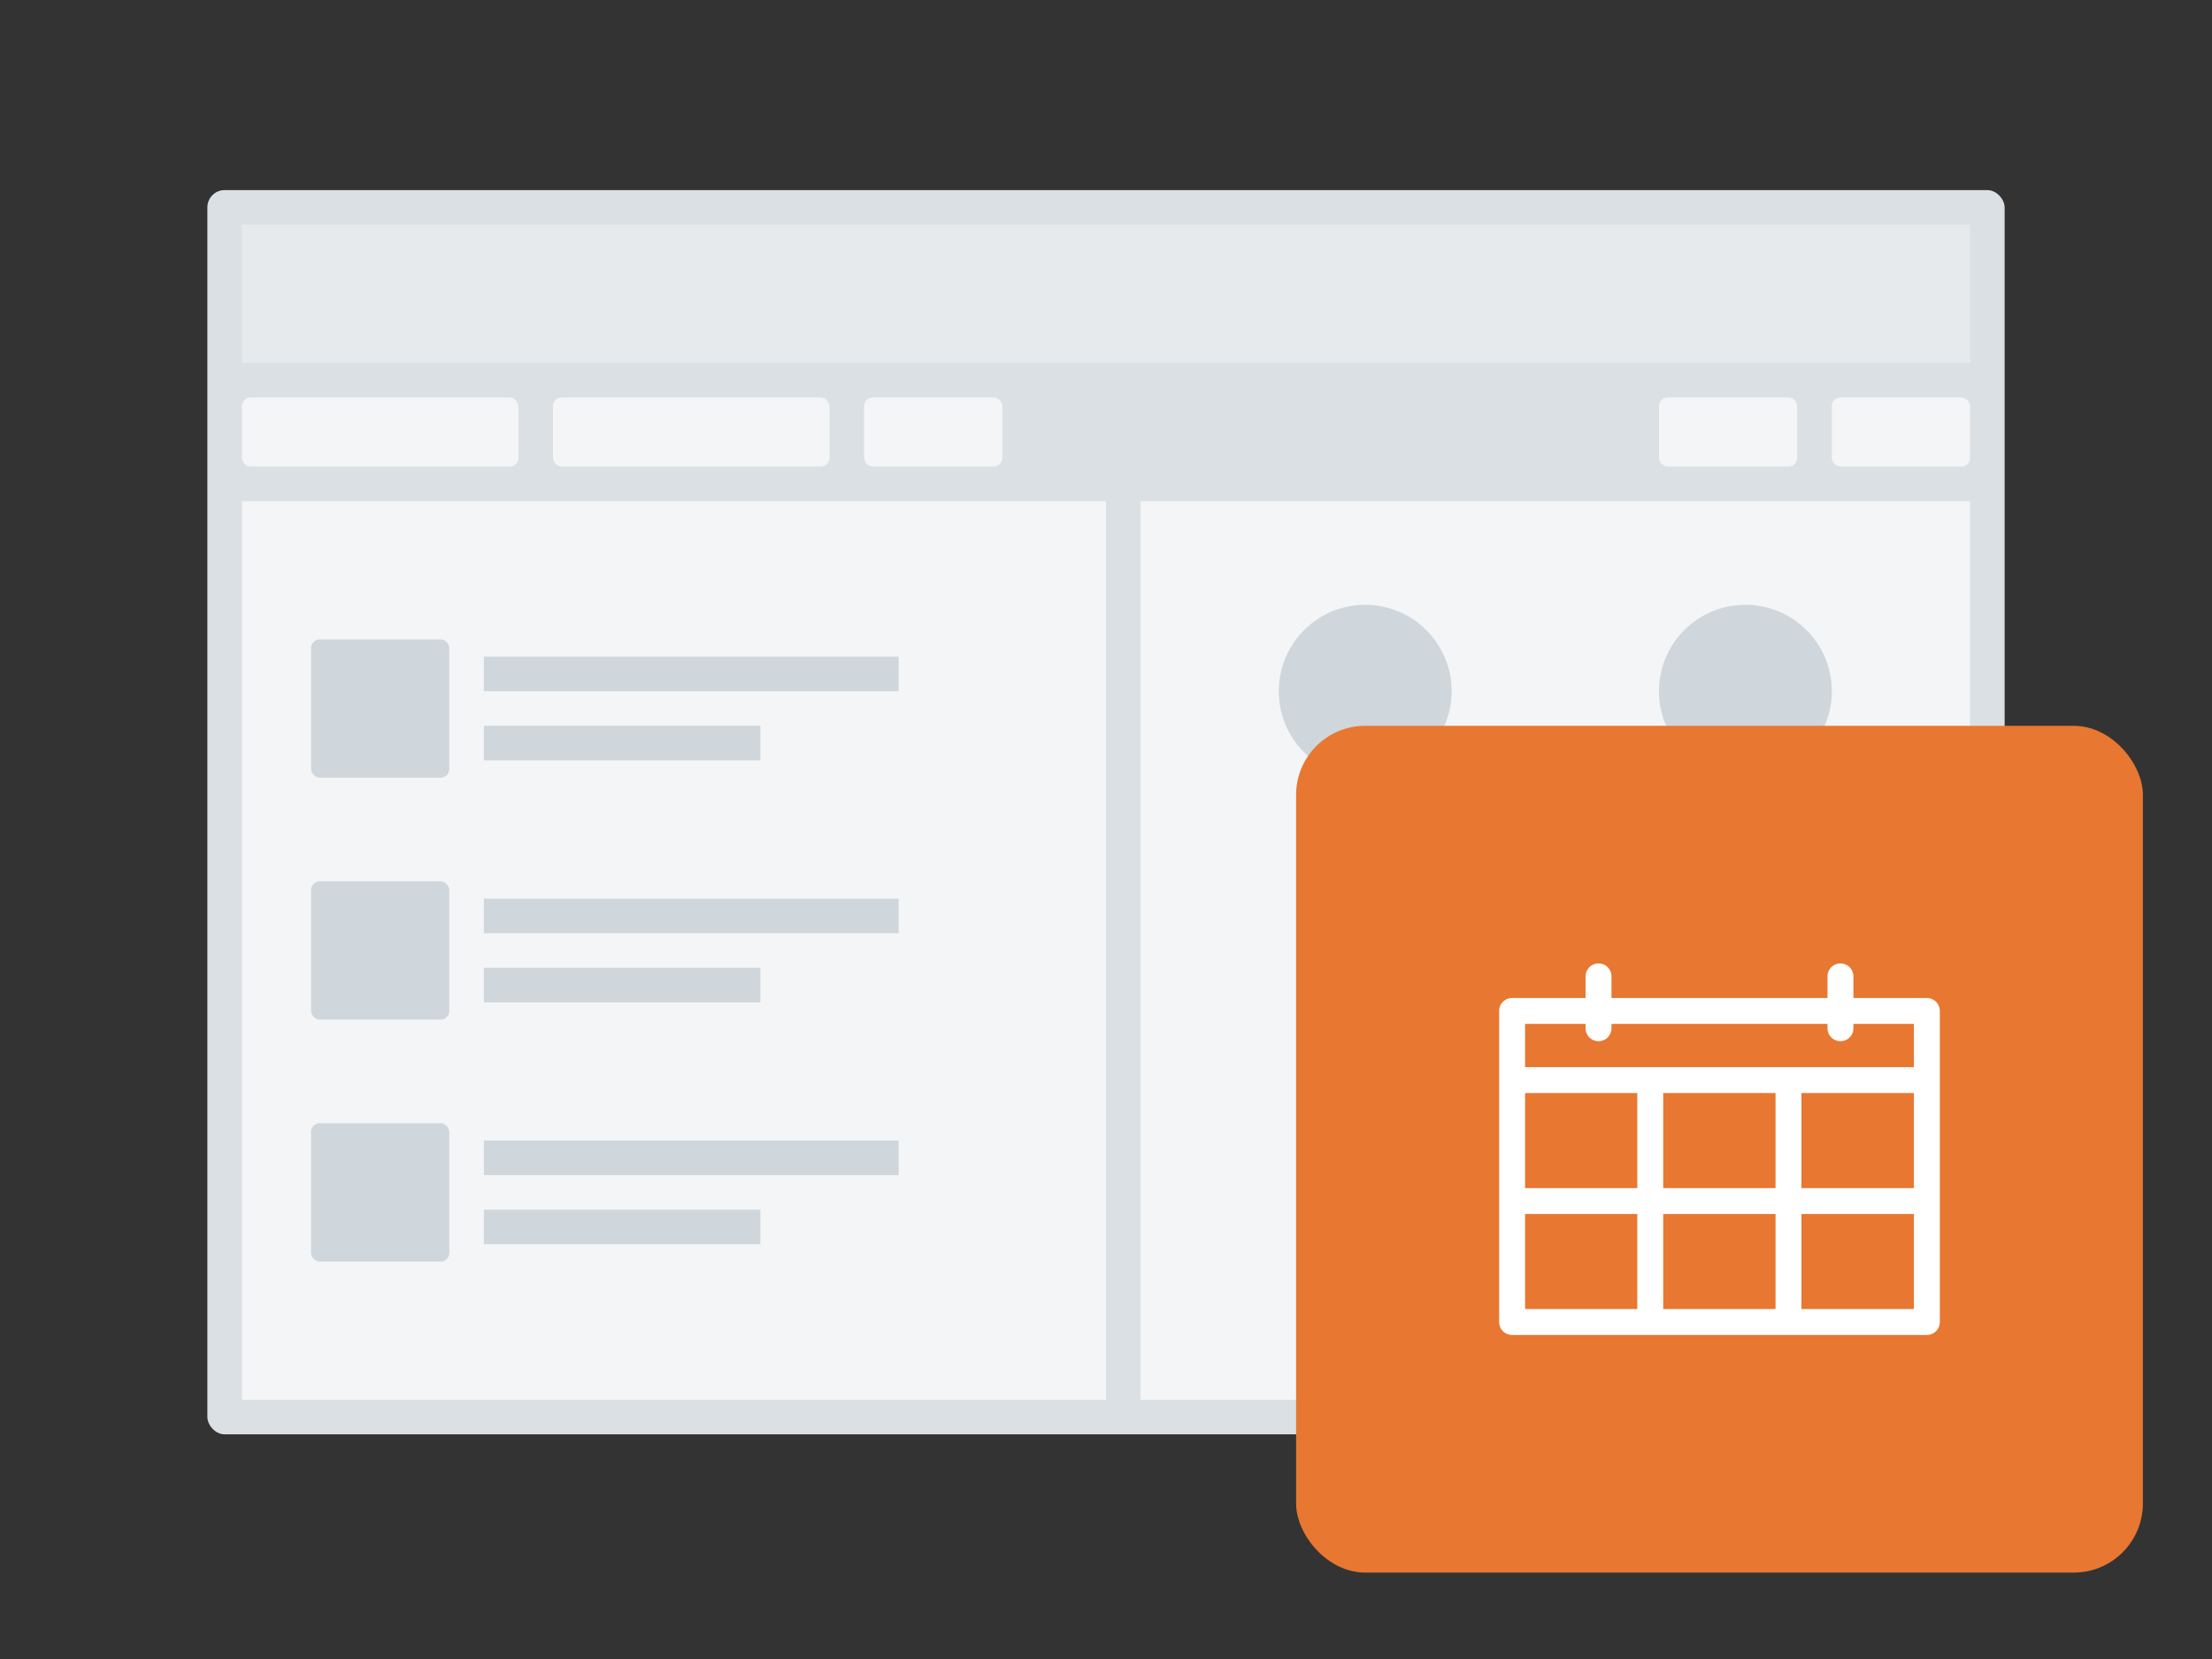
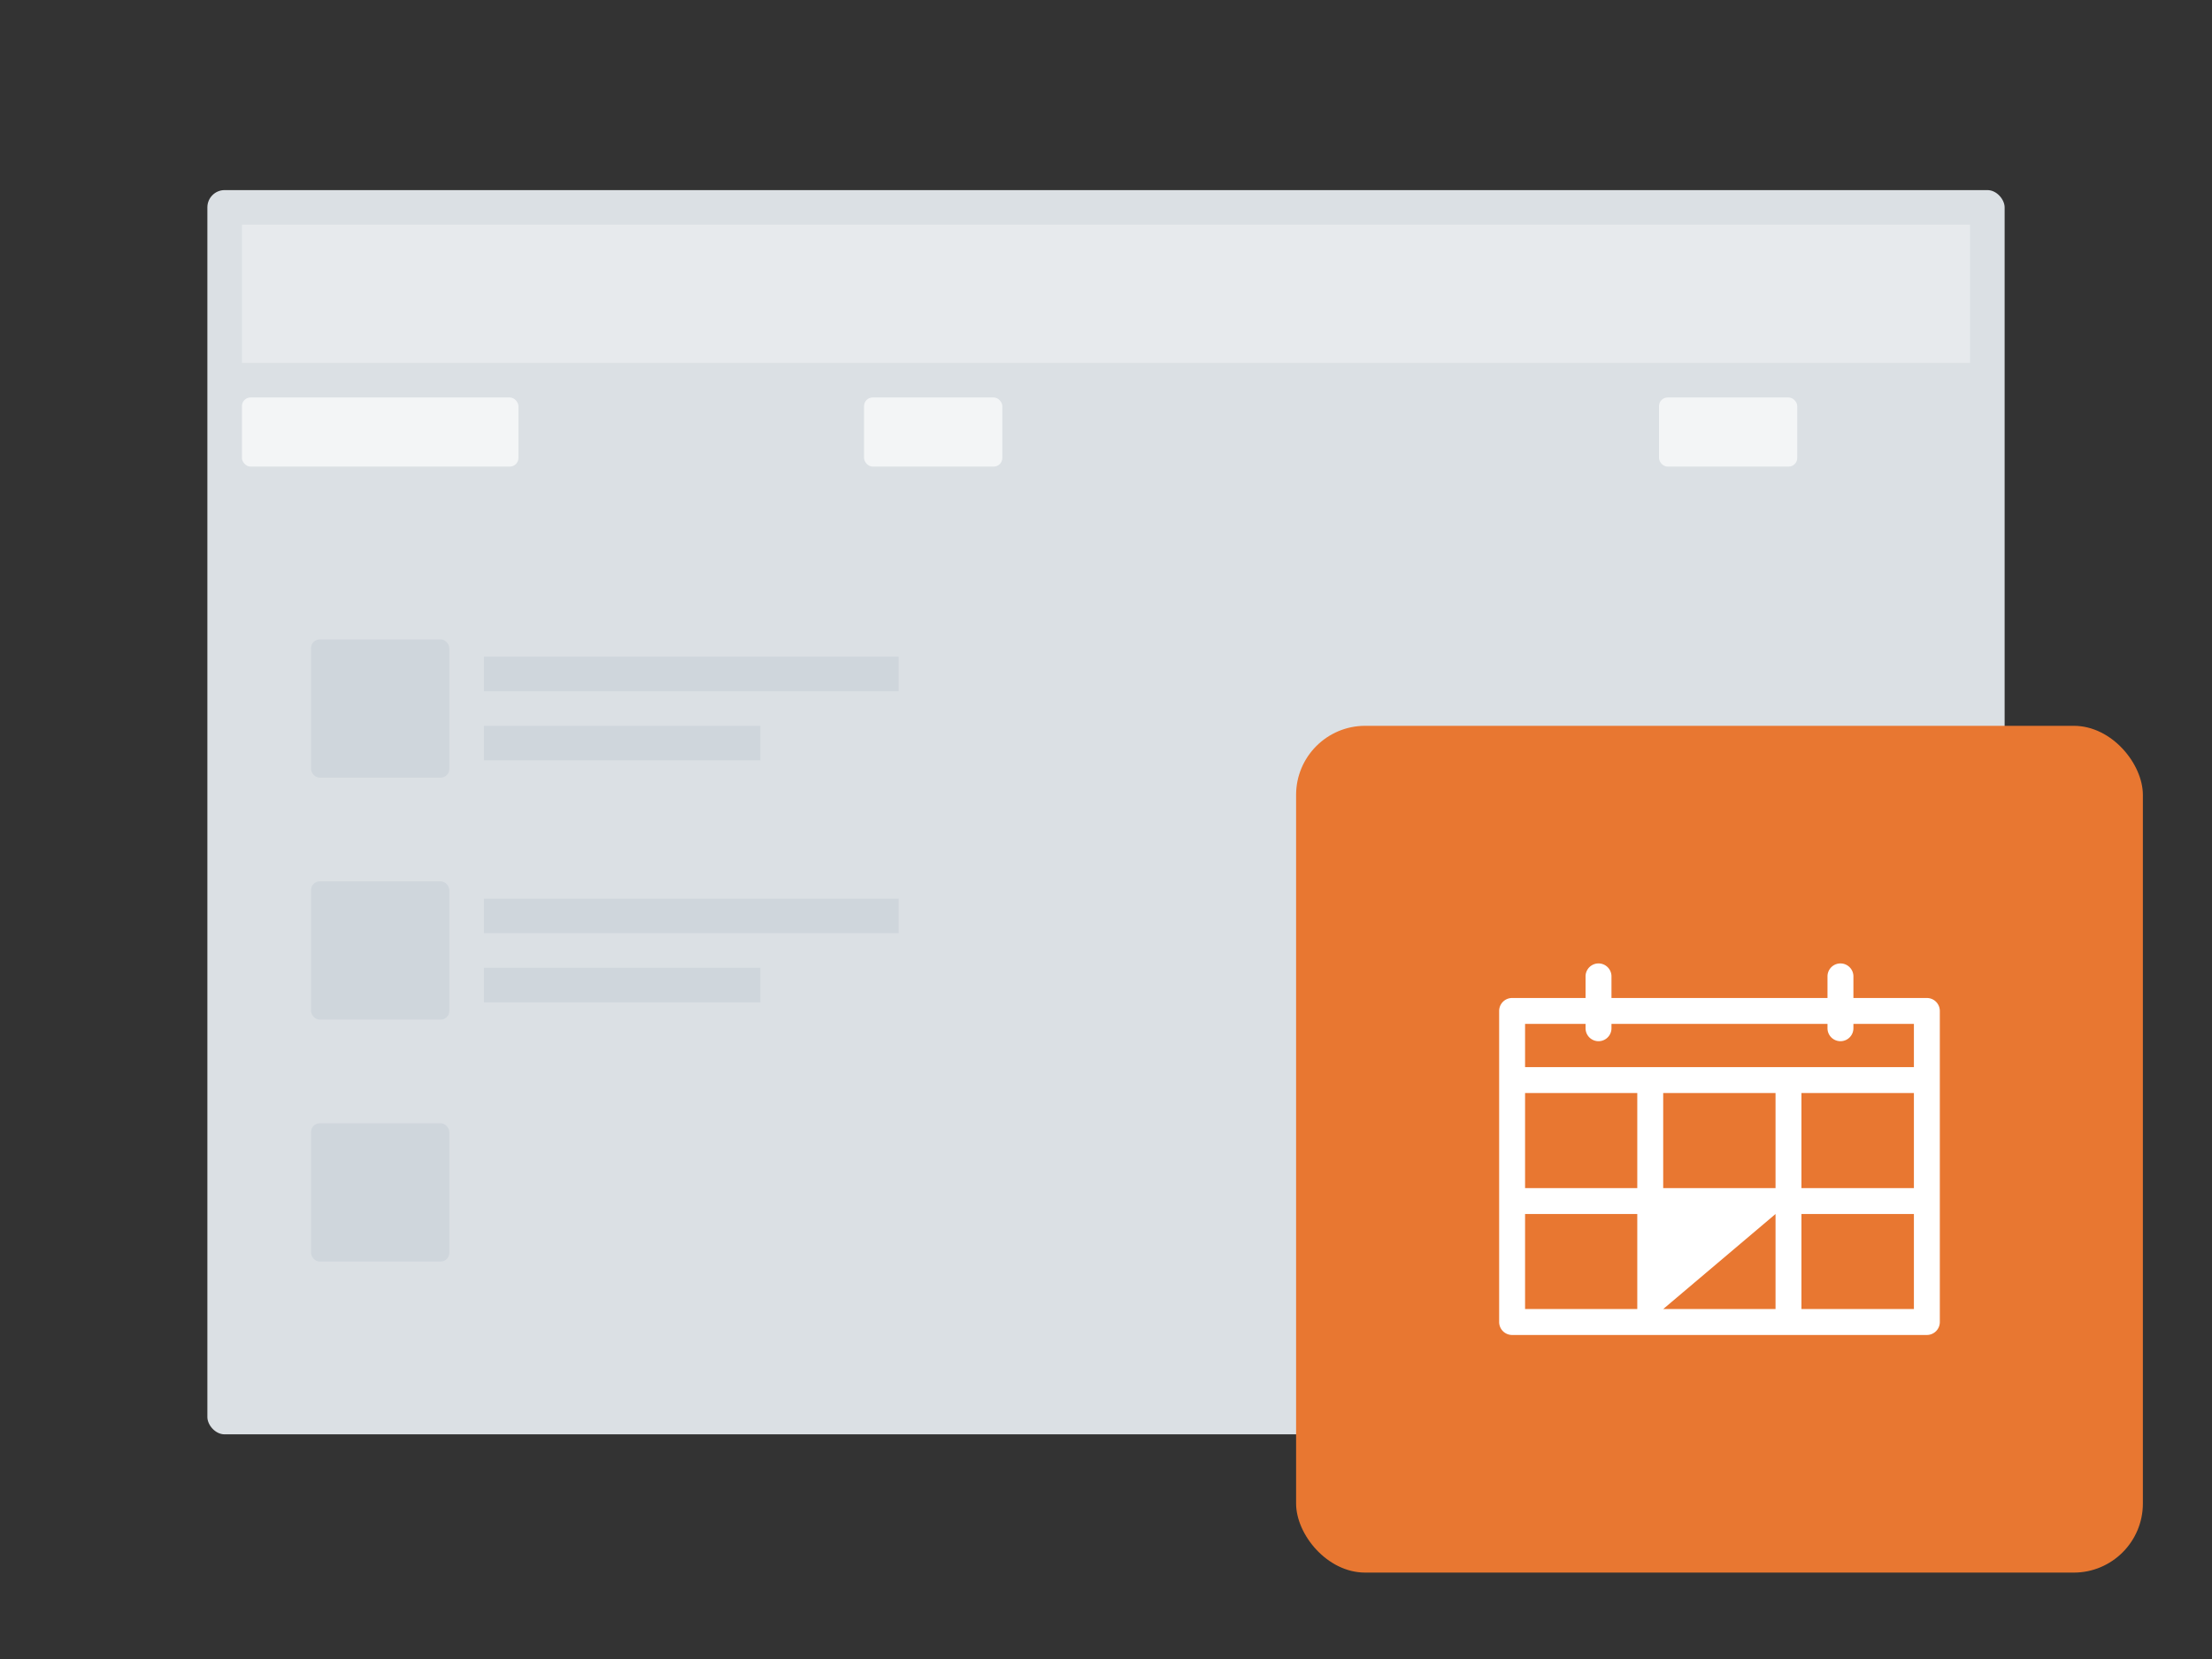
<svg xmlns="http://www.w3.org/2000/svg" xmlns:xlink="http://www.w3.org/1999/xlink" viewBox="0 0 128 96">
  <rect x="0" y="0" width="128" height="96" fill="#333333" stroke="none" />
  <defs>
    <symbol id="a" data-name="icon_calendar" viewBox="0 0 49 49">
      <path fill="none" d="M0 0h49v49H0z" />
-       <path d="M36.5 15.75h-4.25V14.5a.75.75 0 0 0-1.5 0v1.25h-12.5V14.5a.75.75 0 0 0-1.5 0v1.25H12.5a.75.75 0 0 0-.75.75v18a.75.75 0 0 0 .75.75h24a.75.75 0 0 0 .75-.75v-18a.75.75 0 0 0-.75-.75zm-19.75 1.5v.25a.75.75 0 0 0 1.5 0v-.25h12.5v.25a.75.75 0 0 0 1.5 0v-.25h3.5v2.5h-22.5v-2.5zm4.493 9.5v-5.5h6.5v5.5zm6.5 1.5v5.5h-6.5v-5.5zm-8-1.5H13.25v-5.5h6.493zm9.5-5.5h6.507v5.5h-6.507zm-15.993 7h6.493v5.5H13.25zm15.993 5.5v-5.5h6.507v5.5z" fill="#fff" />
+       <path d="M36.5 15.75h-4.25V14.5a.75.75 0 0 0-1.5 0v1.25h-12.5V14.5a.75.75 0 0 0-1.5 0v1.25H12.5a.75.75 0 0 0-.75.75v18a.75.75 0 0 0 .75.75h24a.75.75 0 0 0 .75-.75v-18a.75.75 0 0 0-.75-.75zm-19.75 1.5v.25a.75.75 0 0 0 1.5 0v-.25h12.5v.25a.75.75 0 0 0 1.5 0v-.25h3.5v2.5h-22.5v-2.5zm4.493 9.5v-5.5h6.5v5.5zm6.5 1.5v5.5h-6.5zm-8-1.5H13.25v-5.5h6.493zm9.5-5.5h6.507v5.5h-6.507zm-15.993 7h6.493v5.5H13.25zm15.993 5.5v-5.5h6.507v5.5z" fill="#fff" />
    </symbol>
  </defs>
  <rect x="12" y="11" width="104" height="72" rx="1" ry="1" fill="#dbe0e4" />
  <path fill="#e7eaed" d="M14 13h100v8H14z" />
-   <path fill="#f3f5f6" d="M14 29h50v52H14zm52 0h48v52H66z" />
  <rect x="96" y="23" width="8" height="4" rx=".5" ry=".5" fill="#f3f5f6" />
  <rect x="50" y="23" width="8" height="4" rx=".5" ry=".5" fill="#f3f5f6" />
-   <rect x="106" y="23" width="8" height="4" rx=".5" ry=".5" fill="#f3f5f6" />
  <rect x="14" y="23" width="16" height="4" rx=".5" ry=".5" fill="#f3f5f6" />
-   <rect x="32" y="23" width="16" height="4" rx=".5" ry=".5" fill="#f3f5f6" />
  <rect x="18" y="37" width="8" height="8" rx=".5" ry=".5" fill="#cfd6dc" />
  <rect x="18" y="51" width="8" height="8" rx=".5" ry=".5" fill="#cfd6dc" />
  <path fill="#cfd6dc" d="M28 38h24v2H28zm0 4h16v2H28zm0 10h24v2H28zm0 4h16v2H28z" />
  <rect x="18" y="65" width="8" height="8" rx=".5" ry=".5" fill="#cfd6dc" />
-   <path fill="#cfd6dc" d="M28 66h24v2H28zm0 4h16v2H28zm51-35a5 5 0 1 0 5 5 5 5 0 0 0-5-5zm22 0a5 5 0 1 0 5 5 5 5 0 0 0-5-5z" />
  <rect x="75" y="42" width="49" height="49" rx="4" ry="4" fill="#e87731" />
  <use width="49" height="49" transform="translate(75 42)" xlink:href="#a" />
</svg>